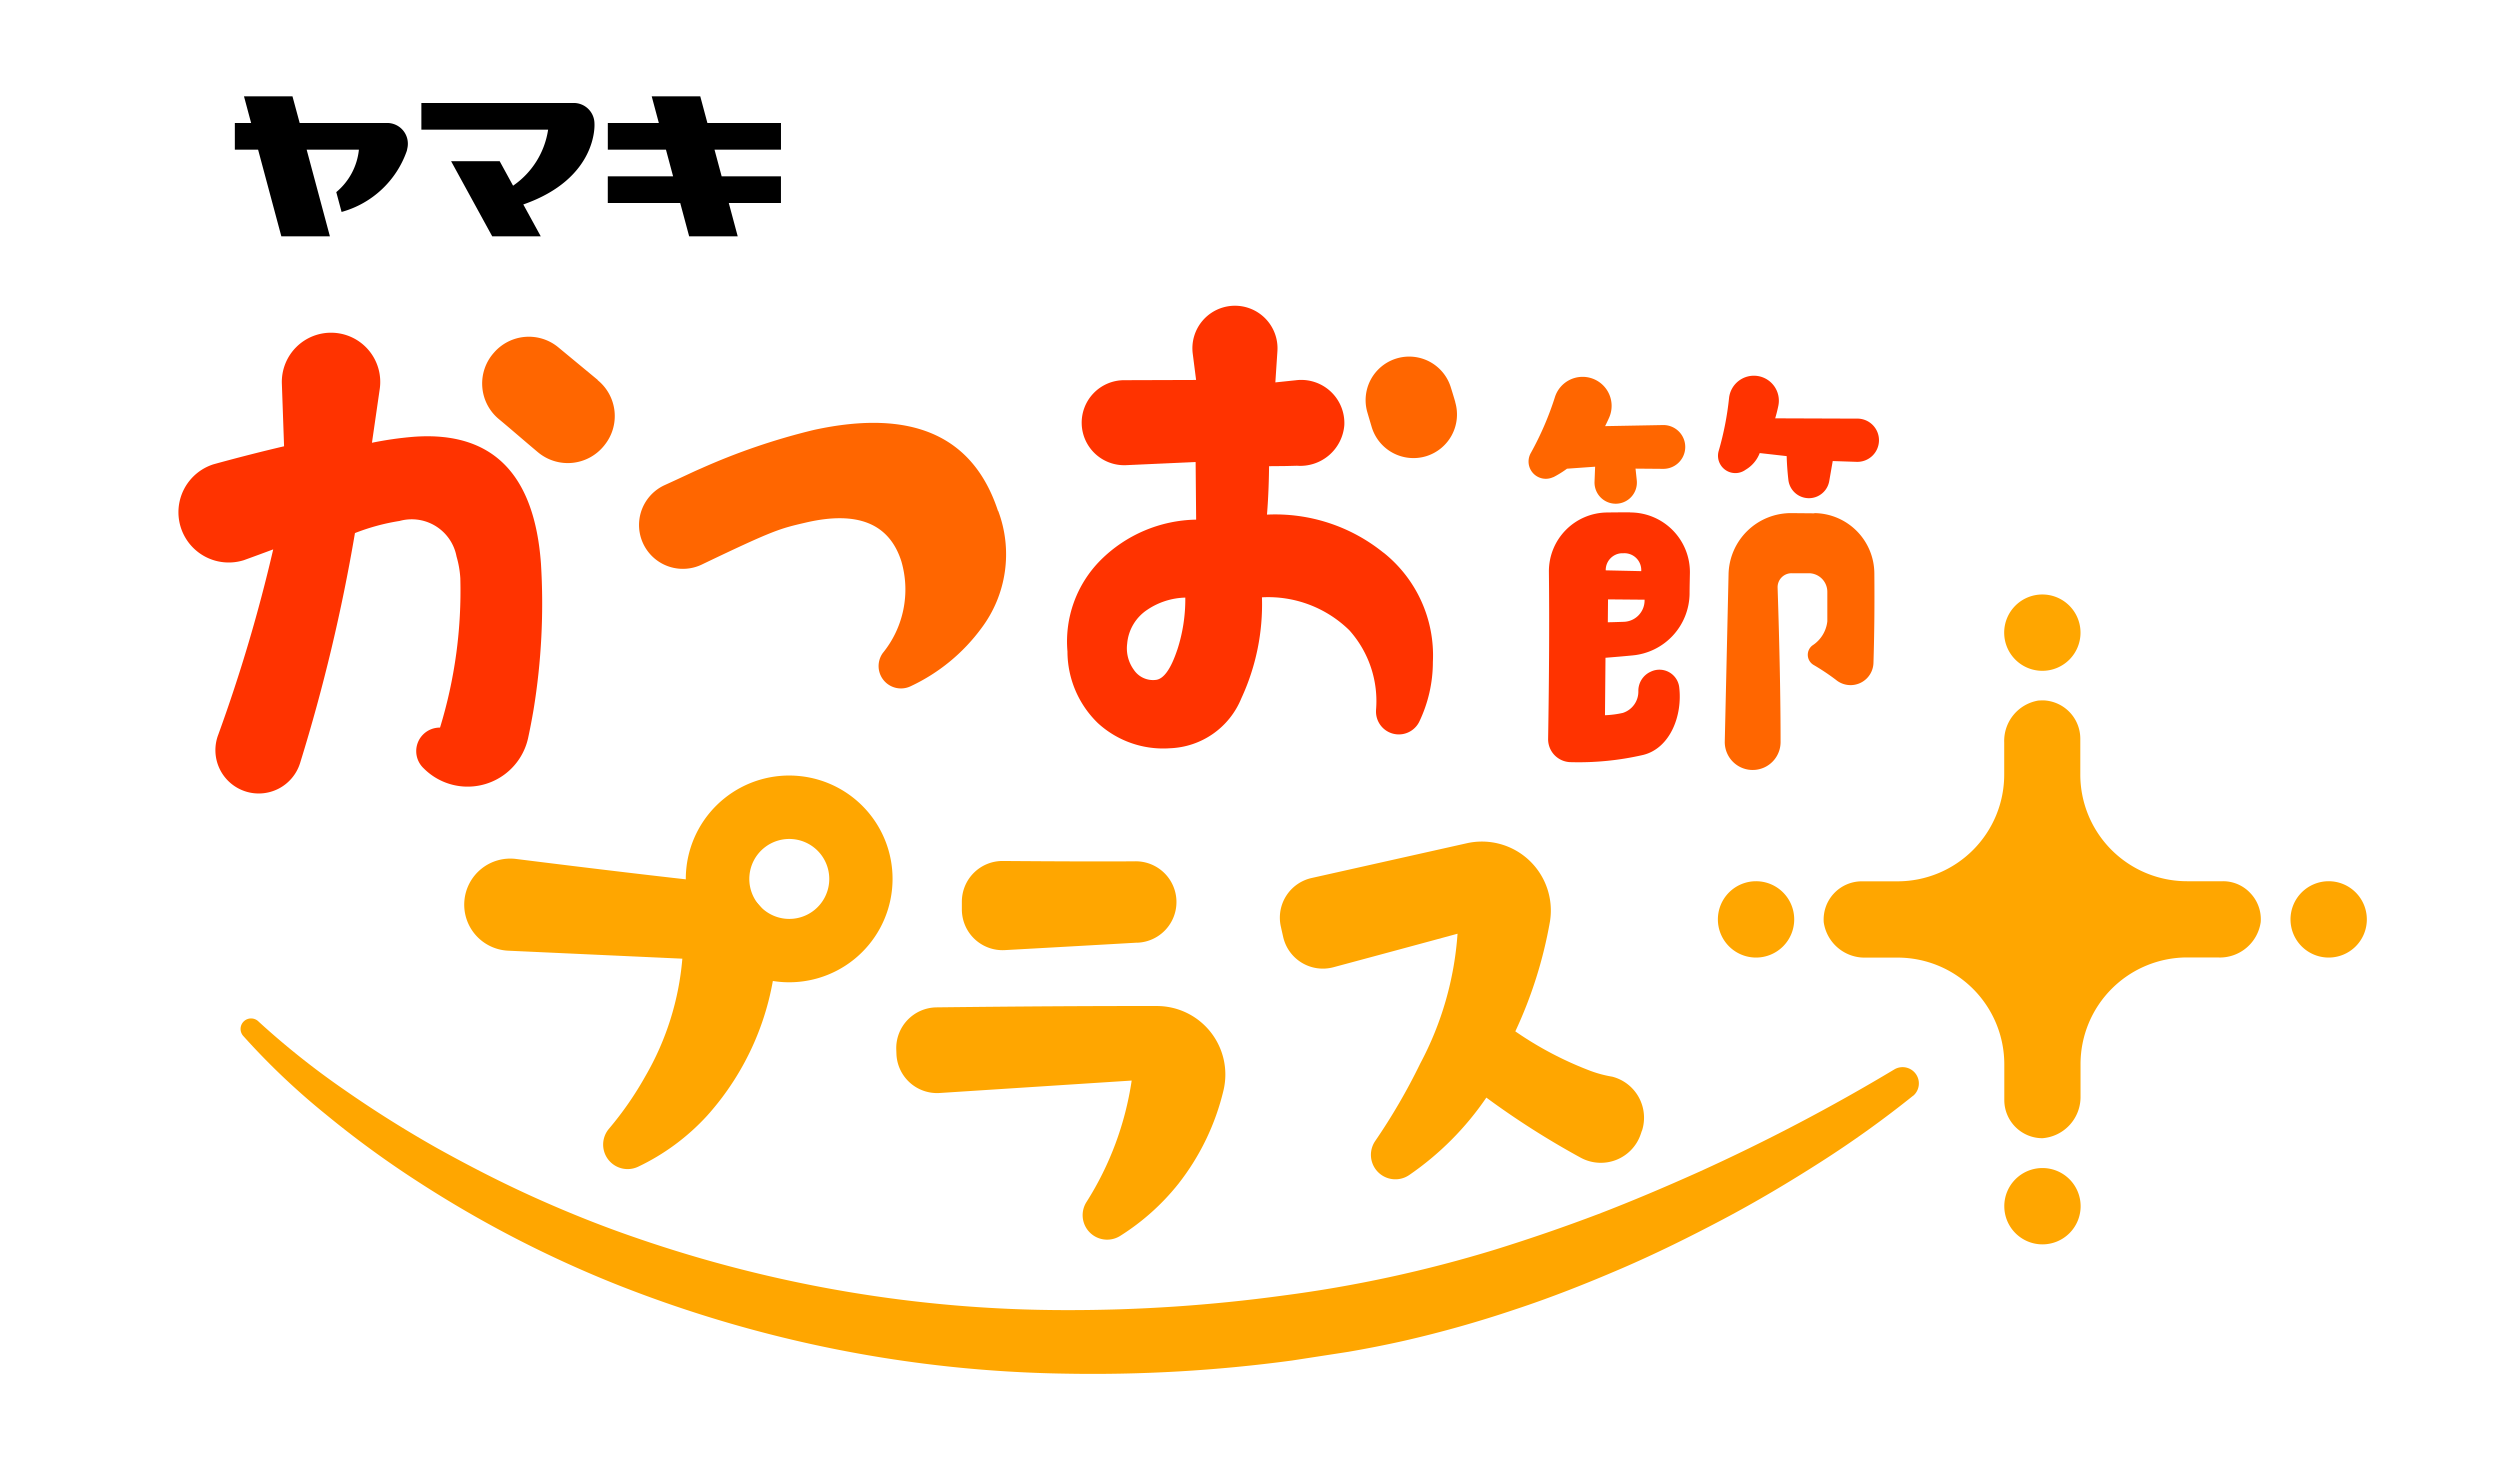
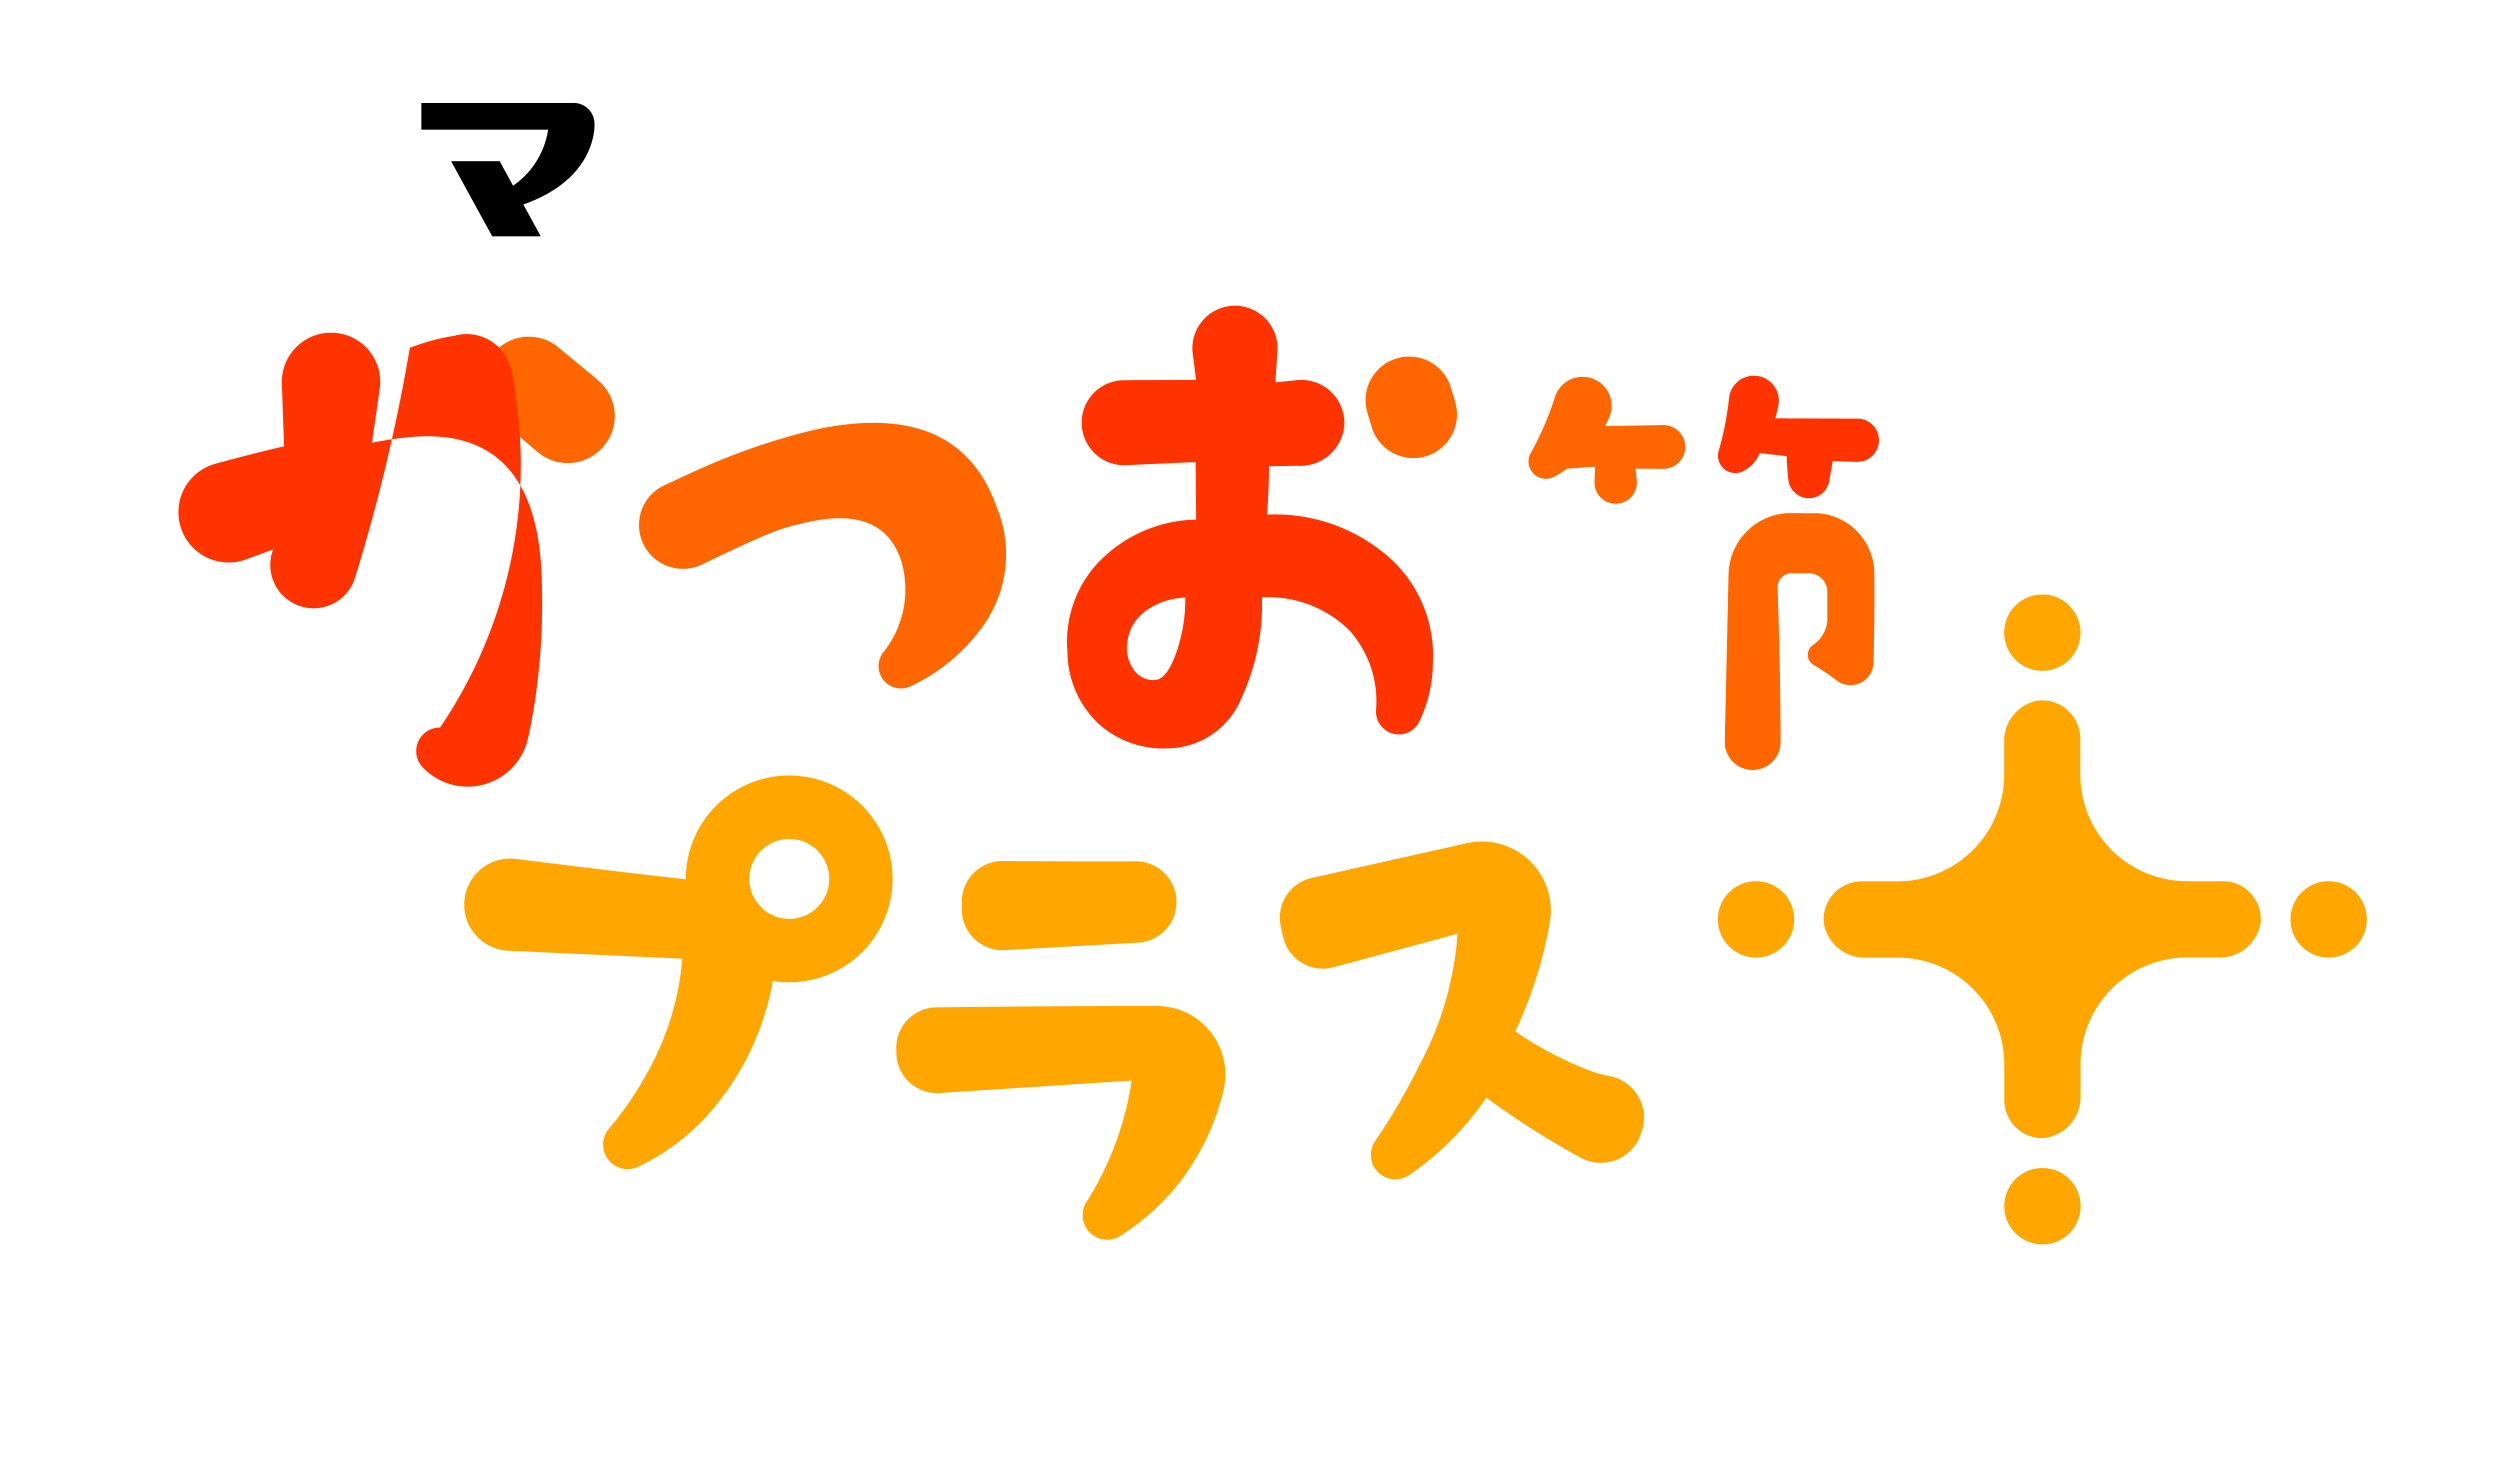
<svg xmlns="http://www.w3.org/2000/svg" width="107.5" height="63.484" viewBox="0 0 107.5 63.484">
  <defs>
    <style>.a{fill:none;}.b{fill:#f60;}.c{fill:#f30;}.d{fill:#ffa600;}</style>
  </defs>
  <g transform="translate(-43.194 -43.623)">
    <g transform="translate(43.194 52.287)">
      <rect class="a" width="107.5" height="54.821" />
      <g transform="translate(7.591 4.482)">
        <g transform="translate(0 1.157)">
          <path class="b" d="M99.549,81.314,97.84,79.9a1.987,1.987,0,0,0-2.744.229l-.011.013A1.989,1.989,0,0,0,95.3,83c.494.409,1.021.872,1.683,1.427a2,2,0,0,0,2.824-.27c.011-.011.02-.023.029-.036a1.989,1.989,0,0,0-.292-2.8" transform="translate(-81.437 -79.279)" />
-           <path class="c" d="M72.251,83.491a15.077,15.077,0,0,0-1.844.261l.335-2.314a2.116,2.116,0,1,0-4.209-.229l.095,2.694q-1.453.34-3.032.774A2.162,2.162,0,1,0,64.9,88.8q.677-.245,1.261-.464A68.634,68.634,0,0,1,63.8,96.3a1.863,1.863,0,1,0,3.518,1.221,76.467,76.467,0,0,0,2.358-9.886,9.151,9.151,0,0,1,1.919-.521,1.96,1.96,0,0,1,2.449,1.528,4.262,4.262,0,0,1,.163.936A20.09,20.09,0,0,1,73.334,96H73.3a1.012,1.012,0,0,0-.68,1.74l.047.046a2.662,2.662,0,0,0,4.453-1.33q.128-.593.236-1.227a28.214,28.214,0,0,0,.318-6.285q-.424-5.788-5.419-5.453" transform="translate(-62.004 -79.016)" />
+           <path class="c" d="M72.251,83.491a15.077,15.077,0,0,0-1.844.261l.335-2.314a2.116,2.116,0,1,0-4.209-.229l.095,2.694q-1.453.34-3.032.774A2.162,2.162,0,1,0,64.9,88.8q.677-.245,1.261-.464a1.863,1.863,0,1,0,3.518,1.221,76.467,76.467,0,0,0,2.358-9.886,9.151,9.151,0,0,1,1.919-.521,1.96,1.96,0,0,1,2.449,1.528,4.262,4.262,0,0,1,.163.936A20.09,20.09,0,0,1,73.334,96H73.3a1.012,1.012,0,0,0-.68,1.74l.047.046a2.662,2.662,0,0,0,4.453-1.33q.128-.593.236-1.227a28.214,28.214,0,0,0,.318-6.285q-.424-5.788-5.419-5.453" transform="translate(-62.004 -79.016)" />
        </g>
        <path class="b" d="M126.715,92.4a5.29,5.29,0,0,1-.72,5.042,7.96,7.96,0,0,1-3.035,2.494.962.962,0,0,1-1.206-1.425,4.326,4.326,0,0,0,.8-3.934q-.774-2.449-4.105-1.676c-1.126.262-1.347.305-4.5,1.817a1.885,1.885,0,1,1-1.584-3.422c.817-.371,1.3-.607,1.559-.715a28,28,0,0,1,4.867-1.662q6.319-1.378,7.915,3.481" transform="translate(-91.384 -83.578)" />
        <g transform="translate(58.137 3.004)">
          <path class="b" d="M207.137,88.052a4.353,4.353,0,0,0,.591-.367l1.209-.086-.025.645a.911.911,0,1,0,1.816-.062l-.053-.5,1.2.01a.942.942,0,1,0-.009-1.884l-2.5.047q.087-.17.175-.369a1.248,1.248,0,1,0-2.335-.87,13.208,13.208,0,0,1-1.03,2.387.742.742,0,0,0,.964,1.042" transform="translate(-206.075 -83.681)" />
-           <path class="c" d="M211.684,98.135q-.506,0-.993.007a2.527,2.527,0,0,0-2.5,2.552q.033,3.155-.034,7.179a.987.987,0,0,0,.976,1.005h.011a12.322,12.322,0,0,0,3.112-.314c1.145-.291,1.692-1.688,1.536-2.926a.857.857,0,0,0-1.208-.657l-.041.019a.9.9,0,0,0-.506.811.962.962,0,0,1-.667.949,4.233,4.233,0,0,1-.768.1l.022-2.471q.575-.045,1.15-.1a2.7,2.7,0,0,0,2.466-2.648c0-.278.008-.58.014-.9a2.566,2.566,0,0,0-2.57-2.6m-1.05,2.489v-.036a.725.725,0,0,1,.69-.7l.08,0a.725.725,0,0,1,.757.77Zm.781,2.213c-.38.013-.611.02-.691.019l.009-.984,1.572.014v.013a.922.922,0,0,1-.89.938" transform="translate(-207.316 -92.255)" />
          <path class="c" d="M232.245,85.438l-3.523-.013q.077-.256.137-.546a1.074,1.074,0,1,0-2.121-.324,12.9,12.9,0,0,1-.442,2.26.746.746,0,0,0,1.151.823,1.424,1.424,0,0,0,.61-.719l1.159.131c.008.312.031.652.073,1.021a.888.888,0,0,0,1.757.054l.15-.863,1.017.034a.93.93,0,1,0,.034-1.859" transform="translate(-218.117 -83.587)" />
          <path class="b" d="M230.83,98.23l-.98-.009a2.685,2.685,0,0,0-2.706,2.626l-.163,7.207a1.2,1.2,0,1,0,2.4.024q0-2.735-.128-6.652a.6.6,0,0,1,.6-.62q.39,0,.753,0a.8.8,0,0,1,.785.795q0,.548,0,1.276a1.419,1.419,0,0,1-.644,1.036.506.506,0,0,0,.053.836,9.62,9.62,0,0,1,.956.637l0,0a.985.985,0,0,0,1.619-.724q.028-.886.038-1.89.008-.934,0-1.964a2.606,2.606,0,0,0-2.577-2.587" transform="translate(-218.544 -92.307)" />
        </g>
        <g transform="translate(38.3)">
          <path class="b" d="M192.563,83.509q-.094-.324-.2-.658a1.873,1.873,0,0,0-3.582,1.095c.058.2.118.4.182.616a1.876,1.876,0,0,0,2.343,1.273h0a1.876,1.876,0,0,0,1.253-2.325" transform="translate(-175.876 -79.363)" />
          <path class="c" d="M170.511,86.771a7.4,7.4,0,0,0-5.007-1.635c.069-.834.085-1.628.09-2.083.842-.008.475,0,1.2-.019a1.9,1.9,0,0,0,2.036-1.748,1.855,1.855,0,0,0-2.077-1.929l-.889.093.089-1.344a1.83,1.83,0,1,0-3.641.111l.144,1.128-3.094.01a1.828,1.828,0,1,0,.088,3.654l2.986-.135.022,2.477a5.963,5.963,0,0,0-4.1,1.735,4.957,4.957,0,0,0-1.433,3.936,4.292,4.292,0,0,0,1.307,3.078,4.151,4.151,0,0,0,3.1,1.082,3.452,3.452,0,0,0,3.07-2.148,9.6,9.6,0,0,0,.886-4.342,4.985,4.985,0,0,1,3.76,1.419,4.567,4.567,0,0,1,1.145,3.431c0,.008,0,.017,0,.025a.981.981,0,0,0,1.852.489,5.957,5.957,0,0,0,.593-2.586,5.651,5.651,0,0,0-2.123-4.7m-8.867,4.173q-.415,1.248-.927,1.3a.993.993,0,0,1-.946-.44,1.569,1.569,0,0,1-.283-1.114,1.943,1.943,0,0,1,.873-1.467,3.058,3.058,0,0,1,1.627-.518,7,7,0,0,1-.344,2.243" transform="translate(-156.915 -76.153)" />
        </g>
        <g transform="translate(12.362 20.202)">
          <path class="d" d="M195.135,145.6l-.048.143a1.811,1.811,0,0,1-2.586,1.015,35.464,35.464,0,0,1-4.054-2.582,12.739,12.739,0,0,1-3.321,3.332,1.052,1.052,0,0,1-1.455-1.47,26.184,26.184,0,0,0,1.937-3.334,13.89,13.89,0,0,0,1.6-5.575q-2.082.567-5.339,1.442a1.751,1.751,0,0,1-2.158-1.3c-.034-.153-.068-.3-.1-.447a1.747,1.747,0,0,1,1.324-2.091l6.67-1.494a2.964,2.964,0,0,1,3.576,3.372,18.8,18.8,0,0,1-1.488,4.717,15.064,15.064,0,0,0,3.235,1.7,5.094,5.094,0,0,0,.937.249,1.823,1.823,0,0,1,1.274,2.325" transform="translate(-144.487 -130.327)" />
          <path class="d" d="M103.42,136.006q-3.352-.363-8.553-1.015a1.981,1.981,0,1,0-.34,3.945l7.5.344a12.06,12.06,0,0,1-1.584,5.043,14.363,14.363,0,0,1-1.587,2.289,1.053,1.053,0,0,0,1.274,1.612,9.609,9.609,0,0,0,2.962-2.192,11.752,11.752,0,0,0,2.96-6.784l0-.03a2.936,2.936,0,0,0-2.629-3.212" transform="translate(-92.639 -131.405)" />
          <path class="d" d="M121.2,126.165a4.445,4.445,0,1,0,3.95,4.886,4.441,4.441,0,0,0-3.95-4.886m-.643,6.131a1.719,1.719,0,1,1,1.887-1.53,1.719,1.719,0,0,1-1.887,1.53" transform="translate(-106.748 -126.14)" />
          <path class="d" d="M149.887,141.468a2.945,2.945,0,0,1,2.887,3.606,10.409,10.409,0,0,1-1.958,4.056,10,10,0,0,1-2.482,2.218,1.053,1.053,0,0,1-1.466-1.437,13.406,13.406,0,0,0,1.953-5.238l-8.256.535a1.748,1.748,0,0,1-1.859-1.675l-.007-.185a1.753,1.753,0,0,1,1.73-1.822q5.295-.063,9.458-.058m-.833-2.725q-2.231.129-5.688.321a1.751,1.751,0,0,1-1.847-1.756v-.335a1.75,1.75,0,0,1,1.762-1.742q3.651.029,5.658.015a1.75,1.75,0,0,1,.114,3.5" transform="translate(-120.112 -131.557)" />
        </g>
        <g transform="translate(2.761 12.417)">
          <path class="d" d="M254.533,129.2h-1.376a4.589,4.589,0,0,0-4.586,4.592v1.381a1.776,1.776,0,0,1-1.64,1.8,1.641,1.641,0,0,1-1.638-1.64V133.8a4.59,4.59,0,0,0-4.587-4.593h-1.377a1.775,1.775,0,0,1-1.8-1.516,1.642,1.642,0,0,1,1.634-1.764h1.54a4.589,4.589,0,0,0,4.586-4.593v-1.381a1.76,1.76,0,0,1,1.473-1.8l.161-.007h.038a1.65,1.65,0,0,1,1.6,1.642v1.541a4.59,4.59,0,0,0,4.586,4.594h1.537a1.6,1.6,0,0,1,1.2.523,1.622,1.622,0,0,1,.435,1.233,1.776,1.776,0,0,1-1.8,1.524" transform="translate(-169.46 -113.593)" />
          <path class="d" d="M258.408,167.9a1.641,1.641,0,1,1-1.639,1.641,1.639,1.639,0,0,1,1.639-1.641" transform="translate(-180.936 -143.237)" />
          <path class="d" d="M258.408,110.16a1.641,1.641,0,1,1,1.638-1.641,1.64,1.64,0,0,1-1.638,1.641" transform="translate(-180.936 -106.878)" />
          <path class="d" d="M227.9,140.669a1.641,1.641,0,1,1,1.639-1.641,1.64,1.64,0,0,1-1.639,1.641" transform="translate(-162.74 -125.057)" />
          <path class="d" d="M288.917,140.669a1.641,1.641,0,1,1,1.639-1.641,1.64,1.64,0,0,1-1.639,1.641" transform="translate(-199.134 -125.057)" />
-           <path class="d" d="M140.766,155.31a45.374,45.374,0,0,1-3.972,2.85c-1.368.875-2.765,1.707-4.2,2.466s-2.9,1.485-4.4,2.13-3.02,1.246-4.576,1.758a49.2,49.2,0,0,1-4.736,1.337c-.8.18-1.612.34-2.421.479l-2.418.373a63.866,63.866,0,0,1-9.775.563,54.552,54.552,0,0,1-19.143-3.786A49.179,49.179,0,0,1,76.448,159a42.492,42.492,0,0,1-3.938-2.877,30.648,30.648,0,0,1-3.55-3.37.452.452,0,0,1,.647-.631l.02.019a34.383,34.383,0,0,0,3.683,2.928q1.939,1.351,4,2.512c1.375.764,2.774,1.483,4.206,2.127s2.889,1.227,4.372,1.733a56.63,56.63,0,0,0,18.418,3.094,68.007,68.007,0,0,0,9.358-.626,55.715,55.715,0,0,0,9.13-1.979q2.237-.695,4.438-1.529c1.464-.563,2.91-1.178,4.346-1.823a82.83,82.83,0,0,0,8.366-4.389l.023-.014a.7.7,0,0,1,.8,1.139Z" transform="translate(-68.846 -133.763)" />
        </g>
      </g>
    </g>
    <g transform="translate(50.289 43.623)">
      <rect class="a" width="29.492" height="14.303" />
      <g transform="translate(3.006 4.141)">
        <path d="M94.648,54.581H88.094v1.147h5.45a3.558,3.558,0,0,1-1.507,2.41l-.576-1.054H89.372l1.769,3.232h2.087l-.751-1.371c3.228-1.128,3.06-3.473,3.06-3.473A.891.891,0,0,0,94.648,54.581Z" transform="translate(-80.076 -54.294)" />
-         <path d="M115.409,56.165V55.018h-3.164l-.307-1.147H109.85l.307,1.147h-2.194v1.147h2.5l.307,1.147h-2.808V58.46h3.115l.384,1.433h2.088l-.384-1.433h2.243V57.312h-2.55l-.307-1.147Z" transform="translate(-91.928 -53.871)" />
-         <path d="M74.78,55.018H71.01L70.7,53.871H68.615l.307,1.147h-.7v1.147h1l1,3.728h2.088l-1-3.728h2.247a2.733,2.733,0,0,1-.973,1.826l.228.853a4.134,4.134,0,0,0,2.807-2.633l.024-.117a.875.875,0,0,0,.019-.186A.89.89,0,0,0,74.78,55.018Z" transform="translate(-68.225 -53.871)" />
      </g>
    </g>
  </g>
</svg>